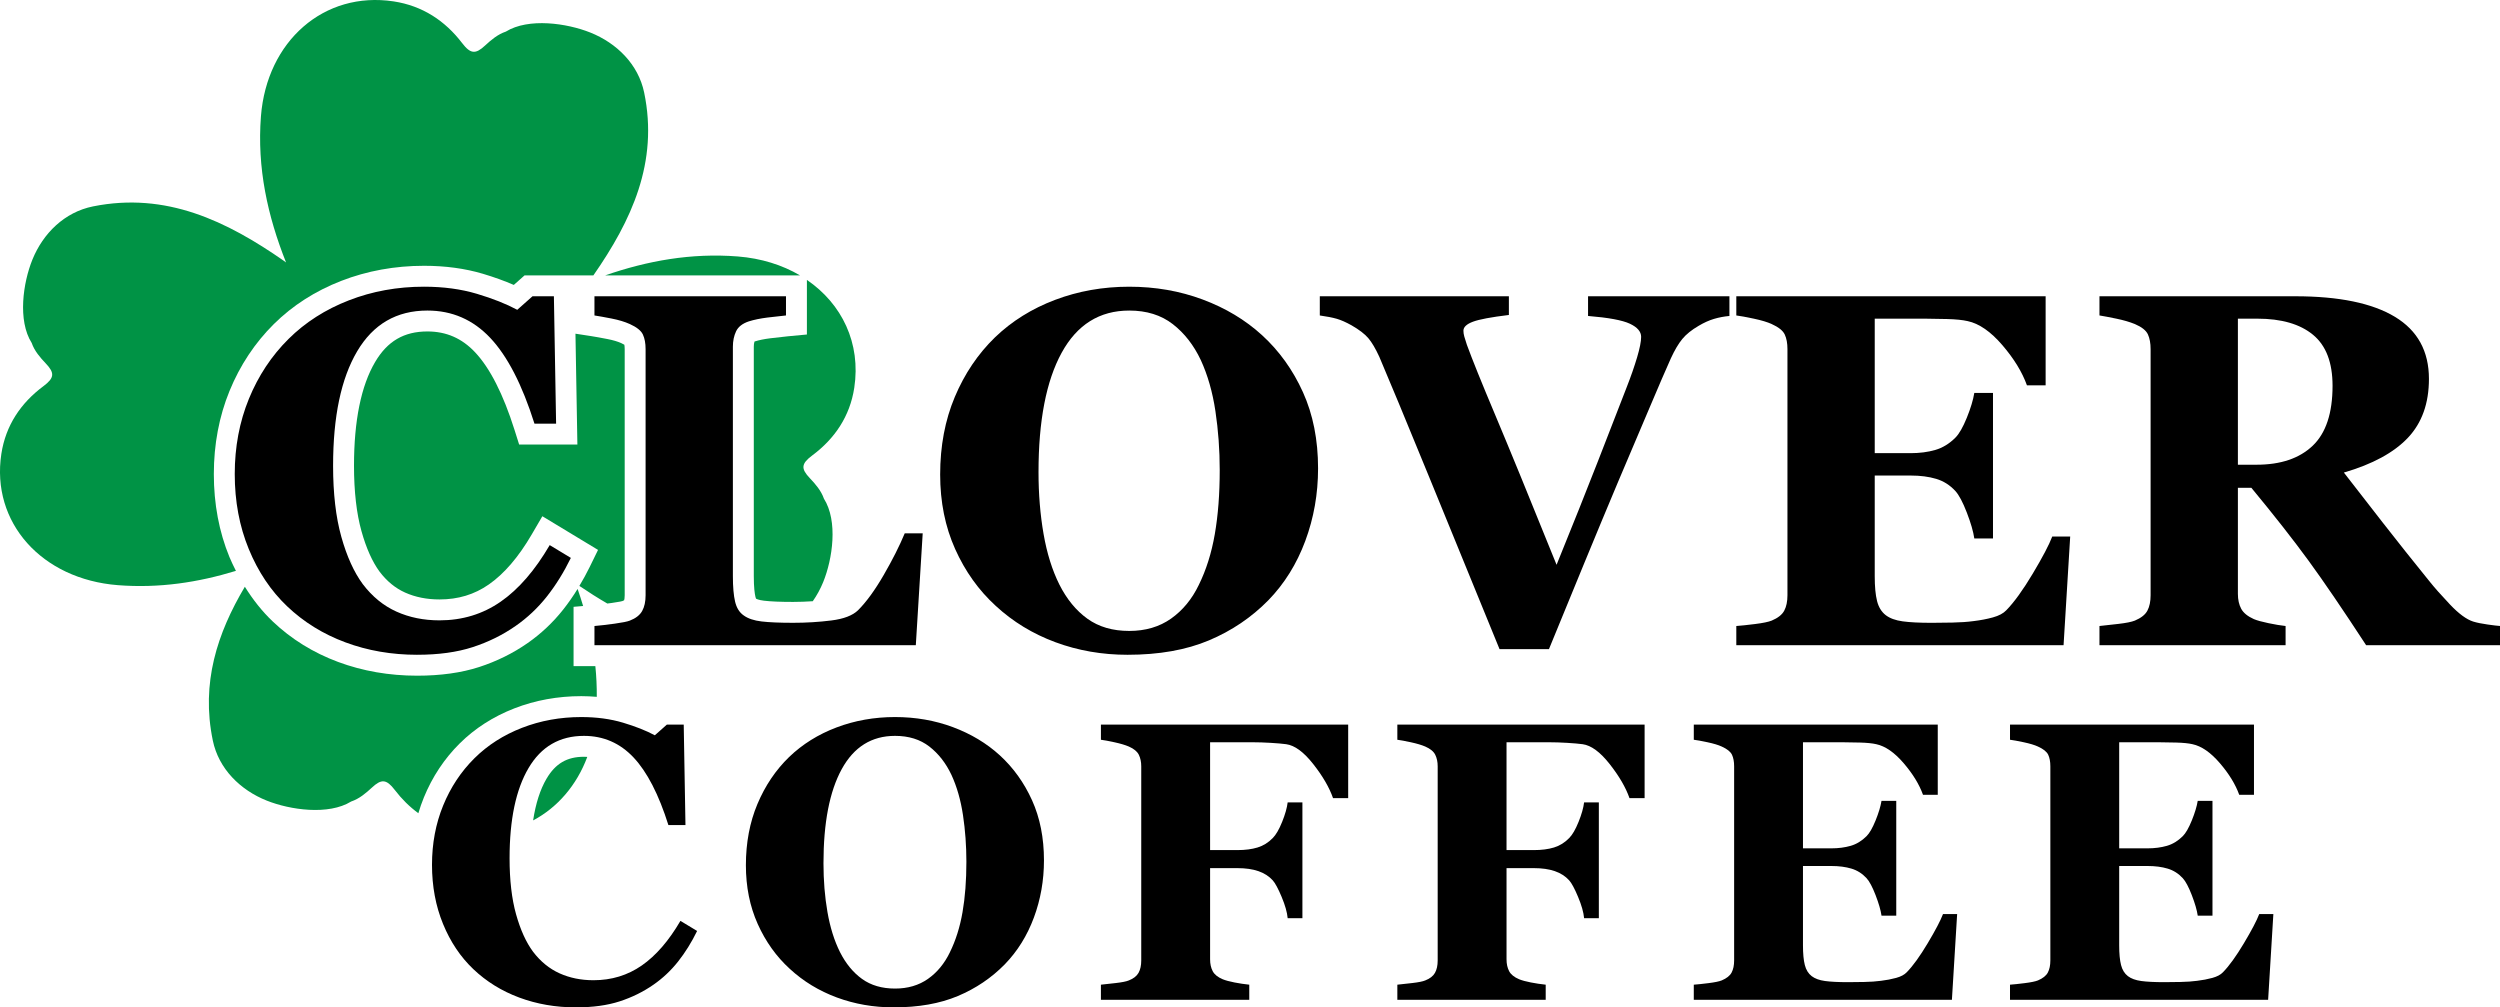
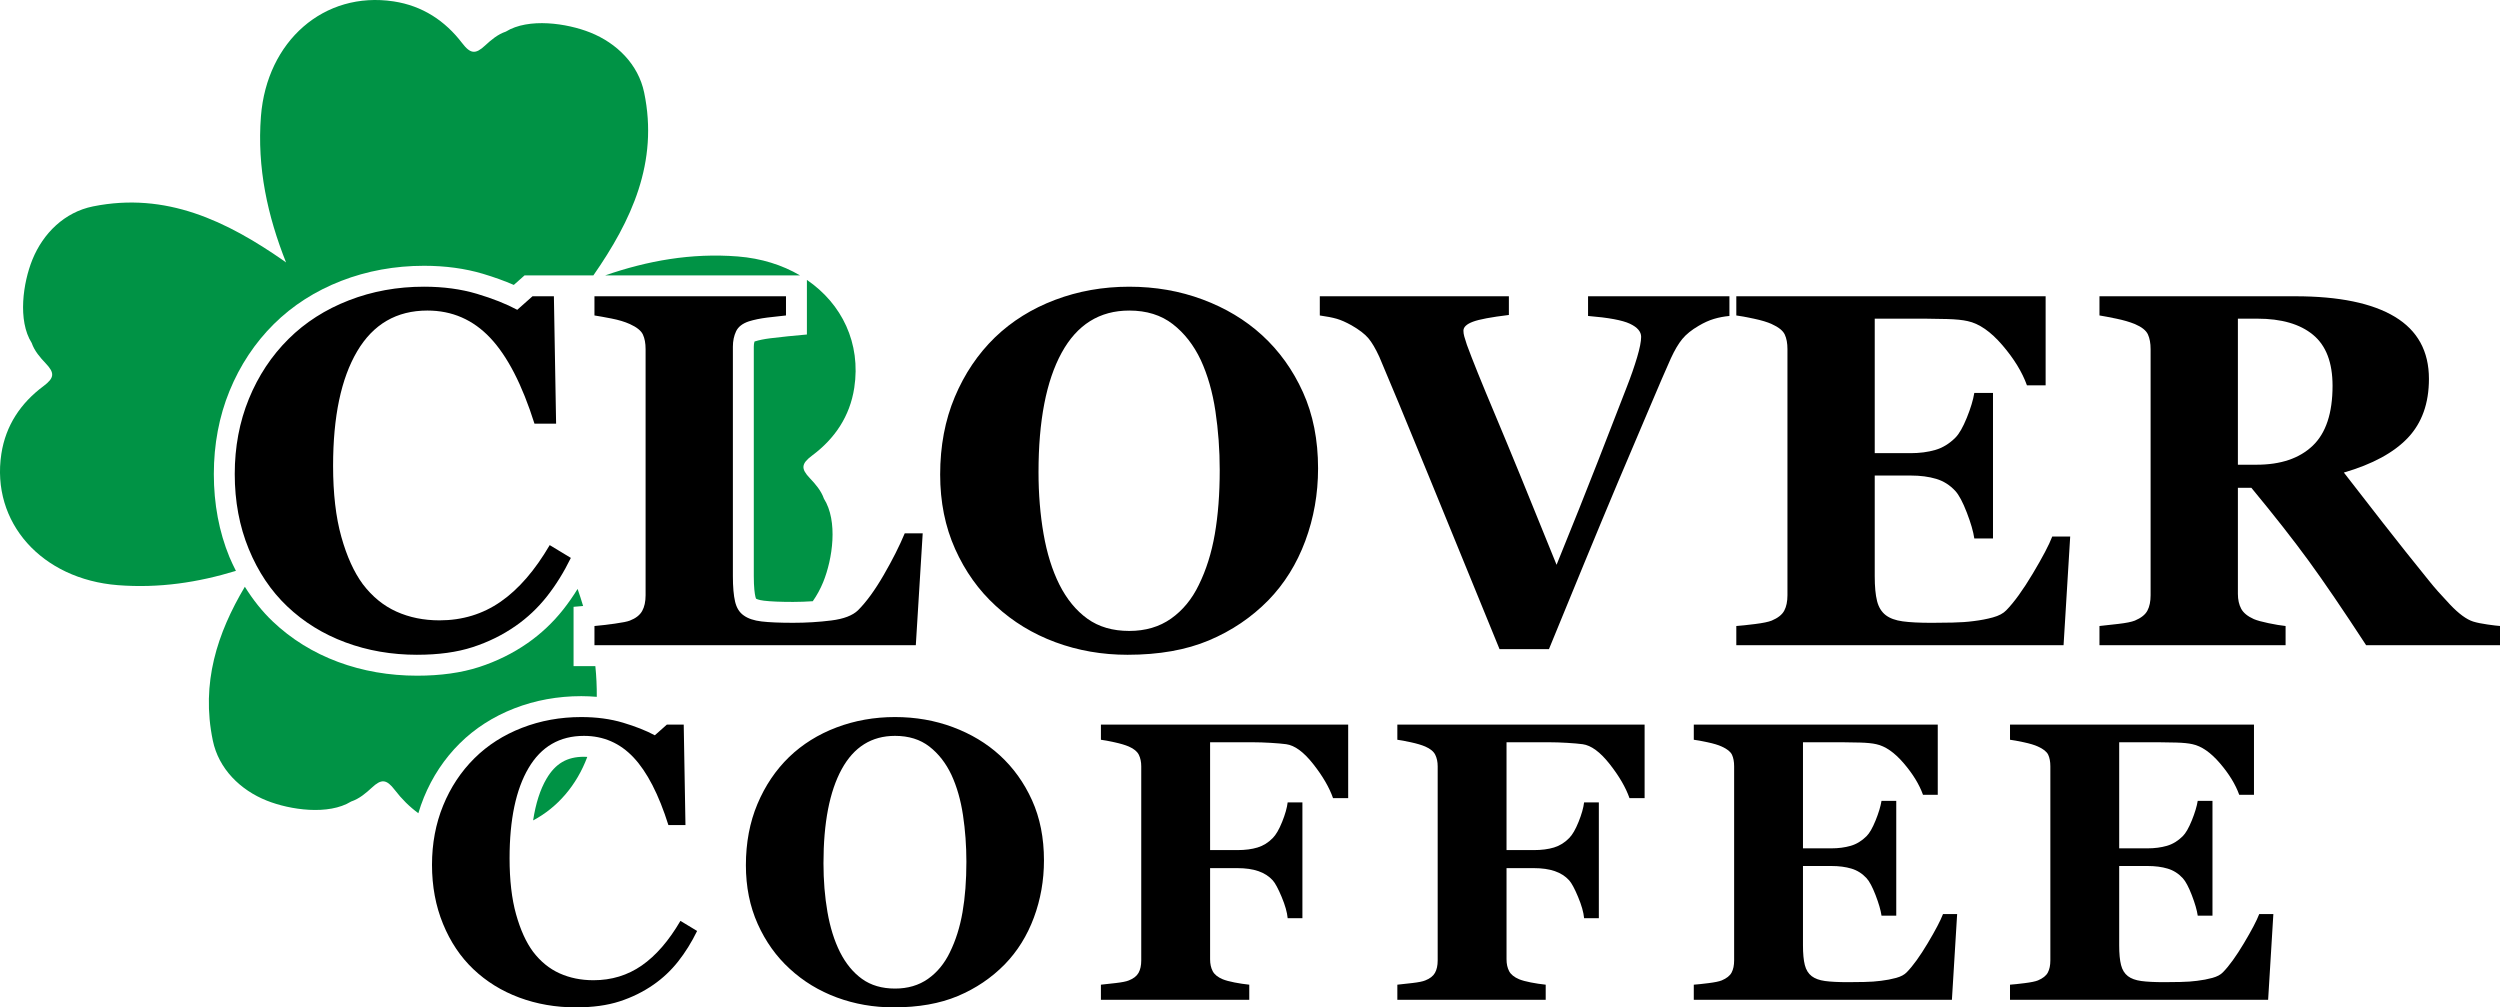
<svg xmlns="http://www.w3.org/2000/svg" id="Layer_2" viewBox="0 0 516.601 208.164">
  <defs>
    <style>.cls-1{fill:#009345;}</style>
  </defs>
  <g id="Layer_1-2">
    <g>
-       <path class="cls-1" d="m128.624,124.203c.167-.066.278-.125.346-.166.048-.151.117-.468.117-1.028v-50.859c0-.429-.037-.724-.073-.913-.132-.082-.337-.197-.64-.334-.738-.333-1.692-.615-2.832-.838-1.401-.273-2.521-.476-3.359-.605l-3.271-.504.398,22.909h-12.035l-.953-3.021c-2.328-7.381-5.073-12.783-8.158-16.055-2.725-2.891-5.946-4.296-9.847-4.296-4.826,0-8.256,2.001-10.793,6.298-2.902,4.915-4.373,12.128-4.373,21.441,0,5.315.519,9.863,1.541,13.519.987,3.53,2.251,6.354,3.756,8.393,1.497,1.965,3.227,3.389,5.252,4.301,2.099.946,4.49,1.426,7.107,1.426,3.869,0,7.205-1.011,10.195-3.09,3.167-2.199,6.147-5.67,8.859-10.316l2.212-3.789,11.506,6.958-1.735,3.55c-.661,1.353-1.377,2.643-2.124,3.891,1.904,1.285,3.826,2.511,5.776,3.64.309-.04.592-.072.918-.118,1.675-.231,2.161-.378,2.211-.393Z" />
      <path class="cls-1" d="m120.669,156.38c-3.499,0-5.882,1.394-7.727,4.519-1.322,2.238-2.244,5.136-2.778,8.634,5.036-2.672,9-7.252,11.194-13.123-.228-.014-.453-.031-.689-.031Z" />
      <path class="cls-1" d="m166.739,69.123l-3.916.368c-1.046.098-2.28.238-3.701.417-1.21.153-2.25.364-3.087.626-.049.016-.092.034-.129.049-.094.298-.141.653-.141,1.059v47.404c0,2.355.185,3.632.341,4.288.067.281.133.383.134.385.032,0,.43.27,1.631.411,1.395.166,3.421.25,6.022.25,1.372,0,2.726-.054,4.062-.143.854-1.225,1.579-2.551,2.149-3.951,1.94-4.766,3.092-12.604.152-17.244-.572-1.654-1.734-2.994-2.921-4.245-1.841-1.941-1.805-2.962.509-4.686,4.649-3.464,7.784-8.08,8.684-13.978,1.406-9.213-2.552-17.358-9.788-22.292v11.284Z" />
      <path class="cls-1" d="m165.31,56.905c-3.644-2.145-8.001-3.531-12.86-3.912-9.616-.753-18.653.889-27.39,3.912h40.25Z" />
      <path class="cls-1" d="m47.407,115.095c-2.138-5.198-3.221-10.963-3.221-17.134,0-6.134,1.091-11.913,3.243-17.177,2.16-5.284,5.242-9.934,9.163-13.822,3.863-3.83,8.548-6.831,13.925-8.921,5.322-2.068,11.08-3.117,17.113-3.117,4.395,0,8.486.556,12.16,1.653,2.343.702,4.477,1.472,6.38,2.302l2.226-1.974h14.221c7.88-11.337,13.489-23.348,10.492-37.775-1.213-5.838-5.657-10.221-11.138-12.409-4.827-1.927-12.759-3.083-17.448-.186-1.672.561-3.025,1.708-4.289,2.878-1.96,1.815-2.993,1.777-4.743-.513-3.515-4.602-8.192-7.71-14.162-8.612-14.367-2.171-26.194,8.197-27.407,23.738-.831,10.655,1.373,20.598,5.189,30.211-.143-.102-.278-.215-.423-.315-11.843-8.242-24.349-14.307-39.452-11.273-5.905,1.186-10.33,5.57-12.532,10.982-1.94,4.766-3.092,12.604-.152,17.244.572,1.654,1.734,2.994,2.921,4.245,1.841,1.941,1.805,2.962-.509,4.686-4.649,3.464-7.784,8.08-8.684,13.978-2.166,14.195,8.349,25.906,24.077,27.137,8.523.667,16.586-.565,24.394-2.955-.469-.938-.937-1.877-1.345-2.87Z" />
      <path class="cls-1" d="m87.575,164.816c1.749-4.281,4.248-8.051,7.429-11.204,3.137-3.11,6.937-5.545,11.294-7.239,4.304-1.672,8.957-2.521,13.828-2.521,1.092,0,2.152.057,3.195.142.012-2.143-.085-4.26-.299-6.351h-4.502v-12.249l1.974-.17c-.352-1.183-.731-2.36-1.138-3.531-.937,1.514-1.932,2.945-2.984,4.275-2.119,2.677-4.6,5.011-7.377,6.94-3.007,2.094-6.372,3.754-9.997,4.93-3.652,1.185-7.955,1.786-12.791,1.786-5.775,0-11.274-.955-16.342-2.84-5.137-1.91-9.684-4.728-13.514-8.374-2.195-2.086-4.097-4.506-5.756-7.167-5.695,9.601-9.094,19.868-6.619,31.783,1.213,5.838,5.657,10.221,11.138,12.409,4.827,1.927,12.759,3.083,17.448.187,1.672-.561,3.025-1.708,4.289-2.878,1.96-1.815,2.993-1.777,4.743.513,1.421,1.86,3.042,3.461,4.851,4.786.325-1.1.7-2.177,1.13-3.228Z" />
    </g>
    <g>
      <path d="m86.207,135.304c-5.285,0-10.23-.856-14.836-2.569-4.607-1.713-8.621-4.197-12.041-7.454-3.354-3.188-5.995-7.131-7.926-11.829-1.931-4.697-2.896-9.861-2.896-15.492,0-5.596.974-10.776,2.922-15.542,1.947-4.764,4.682-8.894,8.205-12.389,3.455-3.425,7.604-6.079,12.448-7.961,4.844-1.883,10.026-2.824,15.547-2.824,3.996,0,7.637.492,10.924,1.473,3.285.983,6.062,2.083,8.333,3.303l3.15-2.795h4.42l.457,26.319h-4.471c-2.538-8.045-5.583-13.952-9.135-17.719-3.552-3.767-7.883-5.652-12.991-5.652-6.361,0-11.198,2.808-14.514,8.422-3.315,5.615-4.972,13.494-4.972,23.638,0,5.734.566,10.628,1.699,14.682,1.134,4.054,2.614,7.32,4.441,9.796,1.962,2.579,4.279,4.47,6.953,5.674s5.633,1.806,8.882,1.806c4.736,0,8.956-1.287,12.661-3.862,3.705-2.573,7.08-6.469,10.125-11.685l4.37,2.642c-1.457,2.981-3.117,5.648-4.979,8.002-1.864,2.354-4.014,4.378-6.453,6.071-2.676,1.864-5.632,3.32-8.866,4.37-3.235,1.05-7.054,1.575-11.457,1.575Z" />
      <path d="m190.668,110.205l-1.423,23.117h-66.406v-3.963c1.185-.102,2.573-.262,4.166-.483,1.592-.22,2.642-.431,3.15-.635,1.22-.474,2.066-1.135,2.54-1.982.474-.846.711-1.931.711-3.252v-50.859c0-1.22-.186-2.227-.559-3.023-.373-.796-1.27-1.516-2.693-2.16-1.05-.474-2.311-.855-3.785-1.143-1.473-.287-2.65-.5-3.531-.635v-3.963h39.579v3.963c-1.084.102-2.362.246-3.836.431-1.474.187-2.753.45-3.836.788-1.321.44-2.202,1.126-2.642,2.058s-.66,1.99-.66,3.175v47.404c0,2.236.152,3.997.457,5.284.305,1.288.897,2.236,1.779,2.846.88.643,2.108,1.059,3.683,1.245,1.575.187,3.751.279,6.529.279,2.709,0,5.342-.16,7.9-.483,2.557-.321,4.394-1.024,5.512-2.108,1.728-1.727,3.497-4.157,5.309-7.291,1.812-3.132,3.26-6.003,4.345-8.612h3.709Z" />
      <path d="m260.783,69.254c3.556,3.252,6.377,7.181,8.459,11.787,2.083,4.607,3.125,9.856,3.125,15.75,0,5.251-.881,10.247-2.642,14.988-1.762,4.742-4.301,8.824-7.621,12.244-3.489,3.556-7.588,6.326-12.295,8.308-4.709,1.981-10.314,2.972-16.818,2.972-5.251,0-10.212-.864-14.887-2.591-4.674-1.728-8.79-4.234-12.346-7.519-3.524-3.218-6.318-7.13-8.384-11.737-2.066-4.606-3.099-9.738-3.099-15.395,0-5.894,1.008-11.236,3.023-16.03,2.015-4.792,4.784-8.899,8.307-12.321,3.488-3.354,7.629-5.936,12.423-7.748,4.792-1.812,9.899-2.718,15.318-2.718,5.386,0,10.442.881,15.166,2.642s8.815,4.216,12.27,7.367Zm-13.057,51.607c1.524-3.087,2.625-6.582,3.302-10.483s1.016-8.312,1.016-13.23c0-4.173-.297-8.235-.889-12.187-.593-3.952-1.601-7.472-3.023-10.559-1.457-3.087-3.388-5.564-5.792-7.429-2.406-1.866-5.403-2.799-8.993-2.799-6.131,0-10.789,2.91-13.972,8.727-3.184,5.819-4.776,14.037-4.776,24.655,0,4.512.347,8.769,1.042,12.773.694,4.003,1.786,7.497,3.277,10.482,1.524,3.02,3.455,5.368,5.792,7.048,2.338,1.68,5.216,2.518,8.637,2.518,3.354,0,6.232-.848,8.637-2.544,2.405-1.696,4.319-4.019,5.742-6.971Z" />
      <path d="m357.368,65.291c-1.118.101-2.184.305-3.2.609-1.017.305-2.067.779-3.151,1.423-1.456.847-2.583,1.753-3.378,2.718-.796.965-1.584,2.295-2.362,3.988-1.05,2.338-2.524,5.75-4.42,10.238-1.897,4.489-4.066,9.595-6.503,15.319-2.168,5.149-4.514,10.789-7.037,16.919-2.524,6.131-4.937,12.008-7.24,17.631h-10.213c-4.742-11.618-9.568-23.423-14.479-35.413-4.912-11.991-8.367-20.324-10.365-24.998-.779-1.693-1.532-2.972-2.261-3.836-.73-.864-1.888-1.753-3.481-2.668-1.152-.643-2.168-1.092-3.049-1.346-.88-.254-2.048-.483-3.505-.686v-3.963h39.071v3.861c-3.655.441-6.136.907-7.438,1.398-1.304.491-1.954,1.11-1.954,1.854,0,.373.059.771.177,1.194.119.424.296.991.533,1.702,1.083,2.978,3.047,7.842,5.891,14.592,2.845,6.751,7.062,17.046,12.648,30.885,3.421-8.424,6.265-15.547,8.533-21.365,2.269-5.819,4.266-10.962,5.994-15.428.847-2.165,1.55-4.188,2.11-6.068.558-1.88.838-3.294.838-4.243,0-1.083-.779-1.99-2.337-2.718-1.557-.727-4.436-1.261-8.634-1.6v-4.065h29.214v4.065Z" />
      <path d="m422.709,79.619h-3.862c-.983-2.734-2.677-5.501-5.081-8.302-2.406-2.8-4.794-4.455-7.164-4.961-1.015-.237-2.431-.379-4.243-.43-1.812-.051-3.311-.076-4.496-.076h-10.466v27.792h7.419c1.862,0,3.556-.22,5.079-.661,1.525-.44,2.914-1.287,4.167-2.54.779-.779,1.566-2.151,2.363-4.115.796-1.964,1.311-3.674,1.55-5.131h3.86v30.078h-3.86c-.204-1.423-.721-3.209-1.55-5.36-.831-2.151-1.619-3.633-2.363-4.446-1.118-1.22-2.438-2.058-3.963-2.515-1.524-.457-3.286-.686-5.283-.686h-7.419v20.781c0,2.168.161,3.887.483,5.157.321,1.27.922,2.244,1.804,2.921.847.644,2.007,1.067,3.48,1.27,1.474.204,3.481.305,6.021.305,1.185,0,2.608-.016,4.268-.051,1.66-.034,3.116-.135,4.369-.305,1.424-.169,2.753-.423,3.989-.763,1.235-.338,2.16-.829,2.769-1.473,1.626-1.659,3.455-4.192,5.487-7.596s3.37-5.953,4.014-7.647h3.708l-1.371,22.457h-67.625v-3.963c.948-.067,2.236-.203,3.862-.407,1.625-.203,2.776-.44,3.455-.711,1.286-.541,2.151-1.227,2.59-2.058.441-.829.661-1.888.661-3.176v-50.859c0-1.22-.186-2.227-.558-3.023-.374-.796-1.27-1.516-2.693-2.16-.882-.406-2.117-.779-3.71-1.117s-2.794-.559-3.607-.661v-3.963h63.917v18.393Z" />
      <path d="m516.601,133.322h-27.666c-4.773-7.317-8.742-13.142-11.907-17.478-3.165-4.336-7.098-9.349-11.803-15.04h-2.787v21.898c0,1.22.229,2.253.687,3.099.457.847,1.329,1.558,2.617,2.134.642.272,1.651.551,3.022.838,1.371.289,2.548.483,3.531.585v3.963h-38.461v-3.963c.982-.102,2.277-.245,3.887-.432,1.609-.185,2.751-.414,3.43-.686,1.286-.541,2.151-1.227,2.59-2.058.441-.829.661-1.888.661-3.176v-50.859c0-1.22-.186-2.236-.558-3.048-.374-.813-1.27-1.524-2.693-2.135-1.084-.44-2.363-.812-3.837-1.117-1.472-.305-2.633-.525-3.48-.661v-3.963h40.443c9.044,0,15.911,1.415,20.602,4.242,4.691,2.829,7.037,7.106,7.037,12.829,0,5.048-1.447,9.104-4.344,12.169-2.896,3.066-7.308,5.462-13.235,7.189,2.303,2.981,4.987,6.436,8.054,10.365,3.065,3.93,6.257,7.944,9.577,12.041,1.049,1.321,2.48,2.939,4.293,4.852,1.812,1.914,3.412,3.091,4.803,3.532.778.237,1.768.44,2.971.609,1.203.17,2.058.271,2.567.305v3.963Zm-34.601-53.603c0-4.809-1.346-8.323-4.039-10.542-2.693-2.218-6.528-3.328-11.508-3.328h-4.014v30.18h3.862c4.98,0,8.84-1.304,11.584-3.912,2.744-2.608,4.115-6.74,4.115-12.397Z" />
      <path d="m119.004,208.164c-4.168,0-8.069-.676-11.702-2.027-3.634-1.351-6.799-3.31-9.498-5.879-2.644-2.515-4.729-5.624-6.251-9.33s-2.284-7.778-2.284-12.219c0-4.414.768-8.5,2.305-12.259,1.535-3.758,3.693-7.016,6.472-9.771,2.725-2.701,5.997-4.794,9.817-6.279s7.908-2.228,12.263-2.228c3.152,0,6.024.388,8.616,1.163,2.591.775,4.782,1.643,6.572,2.605l2.484-2.204h3.487l.36,20.758h-3.526c-2.001-6.345-4.403-11.003-7.205-13.975-2.802-2.972-6.218-4.458-10.246-4.458-5.017,0-8.833,2.214-11.447,6.643-2.615,4.429-3.923,10.644-3.923,18.644,0,4.522.447,8.382,1.341,11.58.894,3.198,2.061,5.773,3.503,7.726,1.548,2.034,3.376,3.526,5.484,4.476s4.444,1.425,7.005,1.425c3.736,0,7.065-1.015,9.987-3.046,2.922-2.03,5.584-5.102,7.986-9.217l3.447,2.084c-1.149,2.351-2.458,4.455-3.928,6.312-1.469,1.857-3.165,3.453-5.089,4.789-2.111,1.469-4.442,2.619-6.993,3.447-2.552.828-5.564,1.242-9.037,1.242Z" />
      <path d="m206.589,156.067c2.805,2.565,5.029,5.665,6.672,9.297,1.643,3.633,2.464,7.774,2.464,12.423,0,4.141-.694,8.081-2.083,11.822-1.39,3.74-3.393,6.96-6.011,9.658-2.752,2.805-5.985,4.989-9.698,6.552-3.713,1.563-8.135,2.345-13.264,2.345-4.142,0-8.055-.681-11.742-2.044s-6.933-3.34-9.738-5.931c-2.779-2.538-4.983-5.624-6.613-9.257-1.63-3.633-2.444-7.681-2.444-12.143,0-4.648.795-8.862,2.384-12.643,1.589-3.78,3.773-7.019,6.552-9.718,2.751-2.645,6.018-4.682,9.798-6.112,3.78-1.428,7.807-2.144,12.082-2.144,4.247,0,8.235.695,11.962,2.084,3.727,1.39,6.953,3.326,9.678,5.81Zm-10.299,40.704c1.202-2.435,2.07-5.191,2.605-8.268.534-3.077.801-6.555.801-10.435,0-3.291-.234-6.495-.701-9.612-.468-3.117-1.262-5.893-2.384-8.328-1.149-2.435-2.672-4.389-4.568-5.86-1.897-1.472-4.262-2.208-7.093-2.208-4.836,0-8.51,2.295-11.02,6.883-2.512,4.589-3.767,11.072-3.767,19.446,0,3.559.274,6.917.822,10.075.547,3.157,1.409,5.913,2.584,8.267,1.202,2.381,2.725,4.234,4.569,5.559,1.843,1.325,4.114,1.987,6.813,1.987,2.644,0,4.915-.669,6.813-2.006,1.897-1.338,3.406-3.17,4.528-5.498Z" />
      <path d="m278.586,164.923h-3.126c-.774-2.209-2.14-4.559-4.101-7.048-1.96-2.489-3.82-3.853-5.581-4.093-.8-.106-1.867-.199-3.201-.279-1.333-.08-2.561-.12-3.68-.12h-8.842v22.281h5.65c1.604,0,2.992-.18,4.168-.541,1.175-.361,2.217-1.008,3.126-1.943.667-.668,1.316-1.784,1.943-3.346.627-1.563,1.008-2.905,1.142-4.027h3.046v23.924h-3.046c-.107-1.202-.521-2.665-1.242-4.388-.721-1.724-1.336-2.866-1.843-3.427-.775-.854-1.763-1.489-2.965-1.903-1.203-.414-2.645-.621-4.329-.621h-5.65v18.835c0,.961.18,1.783.541,2.464.361.681,1.048,1.236,2.064,1.663.588.24,1.395.461,2.424.661,1.028.2,2.05.355,3.066.461v3.126h-30.656v-3.126c.774-.08,1.803-.193,3.085-.341,1.283-.147,2.177-.327,2.685-.541.962-.374,1.629-.894,2.004-1.562.374-.667.56-1.523.56-2.565v-40.114c0-.908-.167-1.703-.5-2.384-.335-.681-1.022-1.249-2.064-1.703-.748-.321-1.737-.615-2.965-.882-1.229-.267-2.164-.441-2.805-.521v-3.126h51.094v15.188Z" />
      <path d="m339.842,164.923h-3.125c-.775-2.209-2.142-4.559-4.102-7.048-1.96-2.489-3.821-3.853-5.582-4.093-.8-.106-1.867-.199-3.2-.279-1.335-.08-2.561-.12-3.682-.12h-8.842v22.281h5.651c1.603,0,2.992-.18,4.167-.541,1.176-.361,2.218-1.008,3.126-1.943.667-.668,1.316-1.784,1.943-3.346.629-1.563,1.009-2.905,1.143-4.027h3.046v23.924h-3.046c-.107-1.202-.522-2.665-1.242-4.388-.721-1.724-1.336-2.866-1.843-3.427-.775-.854-1.764-1.489-2.965-1.903-1.203-.414-2.646-.621-4.328-.621h-5.651v18.835c0,.961.18,1.783.541,2.464s1.049,1.236,2.064,1.663c.588.24,1.396.461,2.425.661,1.027.2,2.05.355,3.065.461v3.126h-30.657v-3.126c.775-.08,1.804-.193,3.087-.341,1.282-.147,2.177-.327,2.684-.541.963-.374,1.629-.894,2.004-1.562.374-.667.561-1.523.561-2.565v-40.114c0-.908-.167-1.703-.501-2.384s-1.023-1.249-2.064-1.703c-.749-.321-1.736-.615-2.965-.882-1.229-.267-2.164-.441-2.806-.521v-3.126h51.095v15.188Z" />
      <path d="m400.419,164.242h-3.046c-.775-2.156-2.11-4.338-4.007-6.547s-3.781-3.513-5.651-3.913c-.801-.186-1.916-.299-3.346-.339-1.428-.04-2.611-.06-3.545-.06h-8.256v21.92h5.85c1.469,0,2.806-.174,4.008-.521,1.201-.347,2.297-1.015,3.286-2.003.614-.615,1.235-1.697,1.864-3.247.627-1.549,1.034-2.898,1.222-4.047h3.046v23.724h-3.046c-.161-1.122-.568-2.531-1.222-4.228-.655-1.696-1.276-2.865-1.864-3.506-.882-.962-1.924-1.623-3.126-1.984-1.201-.361-2.592-.541-4.168-.541h-5.85v16.391c0,1.71.126,3.066.381,4.067.253,1.002.727,1.771,1.423,2.305.667.508,1.582.842,2.744,1.002,1.163.16,2.746.24,4.75.24.935,0,2.057-.013,3.365-.04,1.31-.026,2.458-.106,3.447-.24,1.122-.133,2.17-.334,3.146-.601.974-.267,1.702-.654,2.184-1.162,1.282-1.309,2.725-3.306,4.328-5.991,1.603-2.685,2.658-4.695,3.166-6.031h2.924l-1.081,17.713h-53.339v-3.126c.749-.053,1.764-.16,3.046-.321,1.282-.16,2.19-.346,2.725-.561,1.015-.427,1.697-.968,2.044-1.623.347-.654.522-1.489.522-2.505v-40.114c0-.962-.148-1.757-.441-2.384-.294-.628-1.002-1.196-2.124-1.703-.694-.321-1.67-.615-2.926-.882-1.256-.267-2.203-.441-2.845-.521v-3.126h50.413v14.506Z" />
      <path d="m465.763,164.242h-3.046c-.775-2.156-2.11-4.338-4.007-6.547-1.897-2.209-3.781-3.513-5.651-3.913-.801-.186-1.916-.299-3.346-.339-1.428-.04-2.611-.06-3.545-.06h-8.256v21.92h5.85c1.469,0,2.806-.174,4.008-.521,1.201-.347,2.297-1.015,3.286-2.003.614-.615,1.235-1.697,1.864-3.247.627-1.549,1.034-2.898,1.222-4.047h3.046v23.724h-3.046c-.161-1.122-.568-2.531-1.222-4.228-.655-1.696-1.276-2.865-1.864-3.506-.882-.962-1.924-1.623-3.126-1.984-1.201-.361-2.592-.541-4.168-.541h-5.85v16.391c0,1.71.126,3.066.381,4.067.253,1.002.727,1.771,1.423,2.305.667.508,1.582.842,2.744,1.002,1.163.16,2.746.24,4.75.24.935,0,2.057-.013,3.365-.04,1.31-.026,2.458-.106,3.447-.24,1.122-.133,2.17-.334,3.146-.601.974-.267,1.702-.654,2.184-1.162,1.282-1.309,2.725-3.306,4.328-5.991,1.603-2.685,2.658-4.695,3.166-6.031h2.924l-1.081,17.713h-53.339v-3.126c.749-.053,1.764-.16,3.046-.321,1.282-.16,2.19-.346,2.725-.561,1.015-.427,1.697-.968,2.044-1.623.347-.654.522-1.489.522-2.505v-40.114c0-.962-.148-1.757-.441-2.384-.294-.628-1.002-1.196-2.124-1.703-.694-.321-1.67-.615-2.926-.882-1.256-.267-2.203-.441-2.845-.521v-3.126h50.413v14.506Z" />
    </g>
  </g>
</svg>